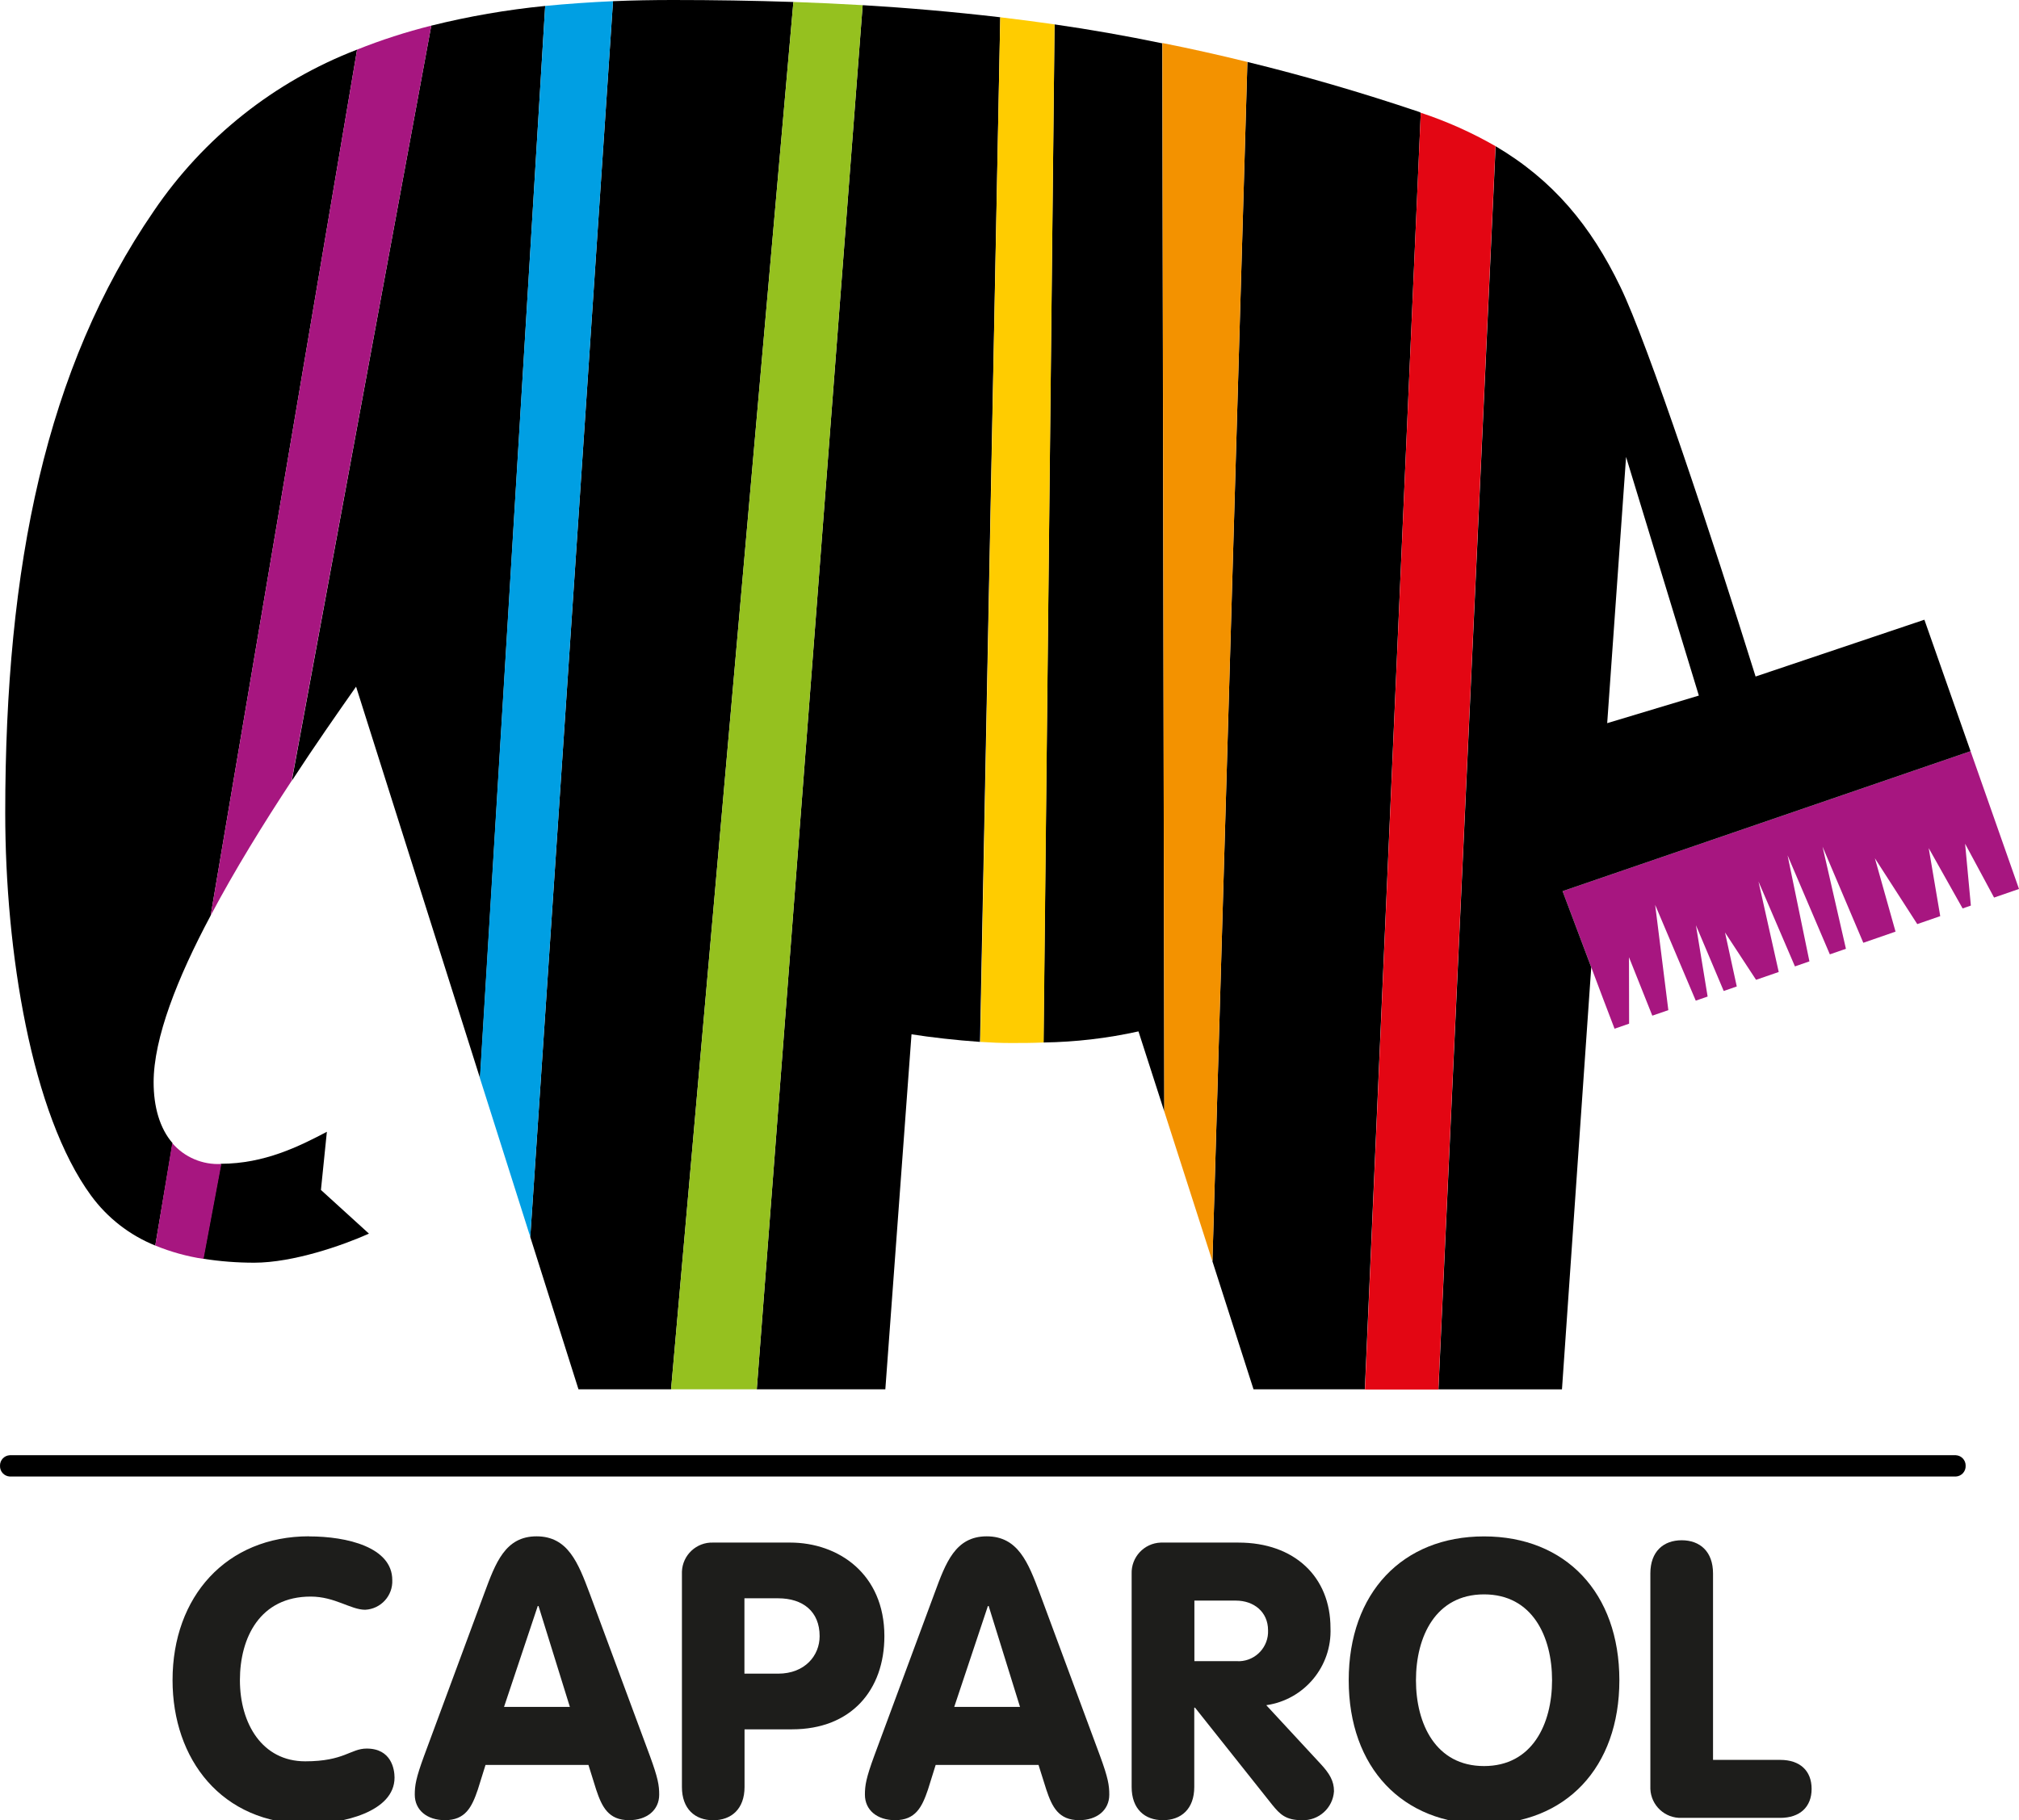
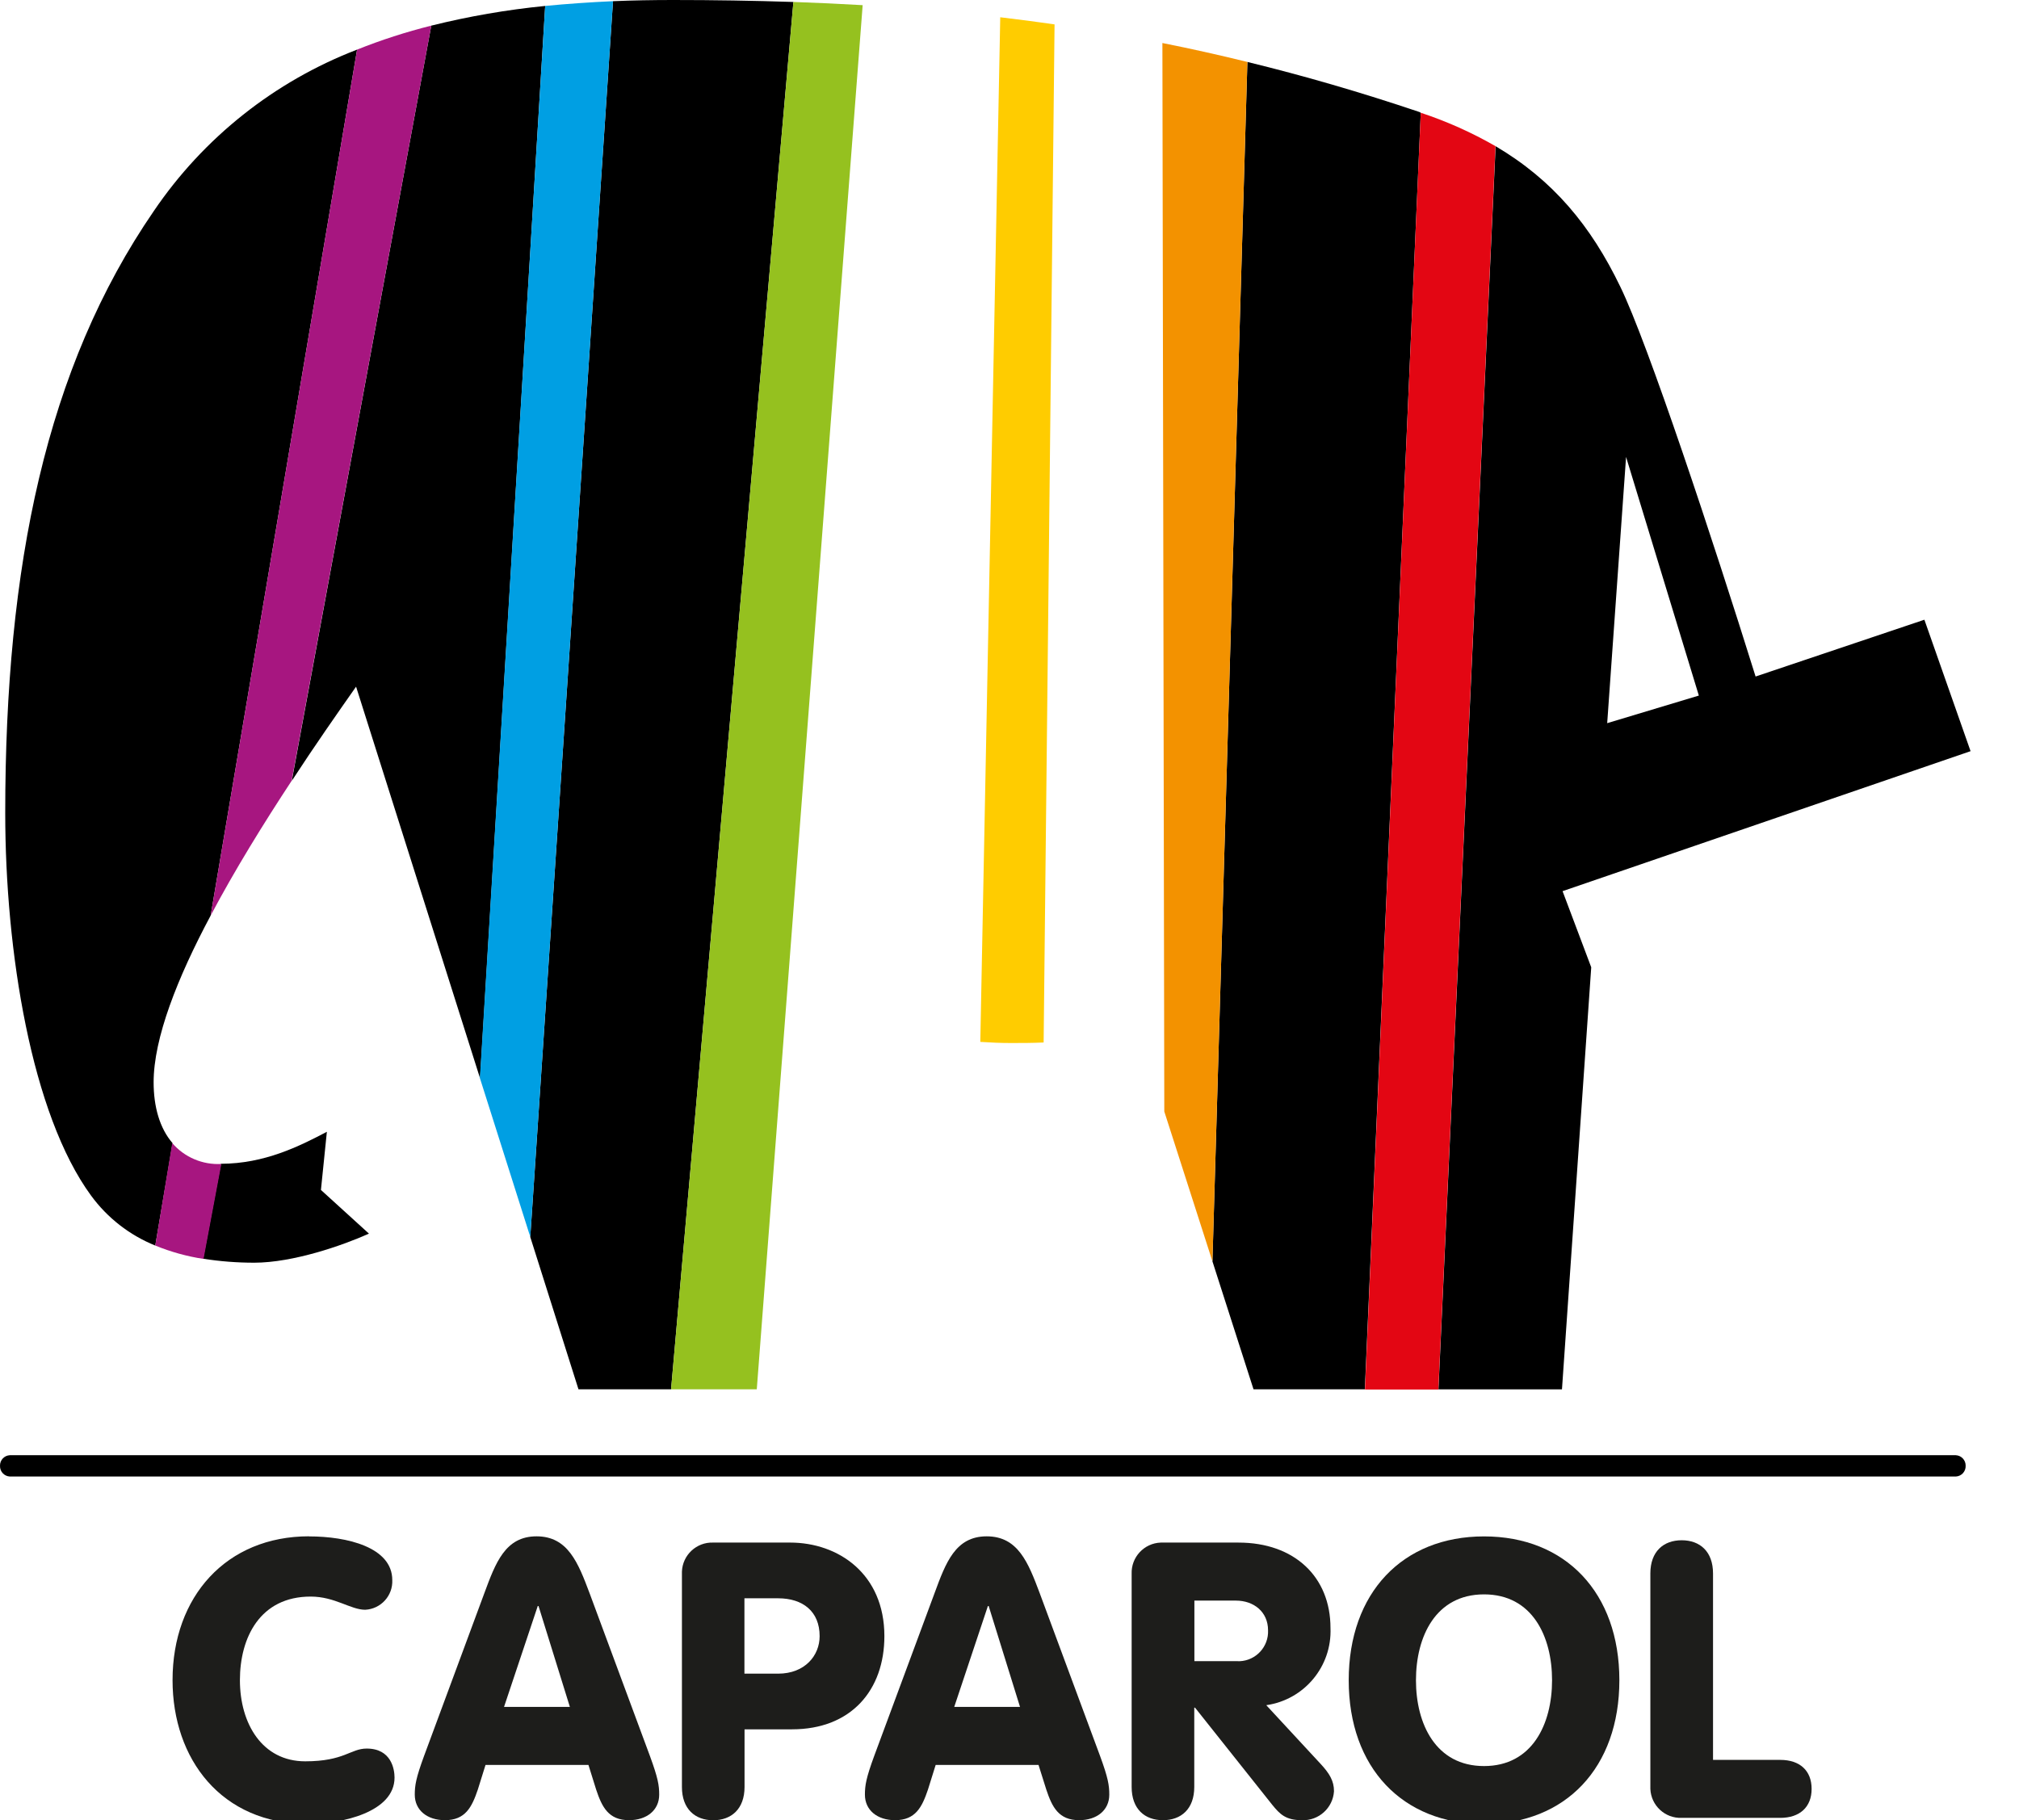
<svg xmlns="http://www.w3.org/2000/svg" id="Ebene_1" version="1.1" viewBox="0 0 340.151 306.72">
  <defs>
    <style>
      .st0 {
        fill: #fc0;
      }

      .st1 {
        fill: #95c11f;
      }

      .st2 {
        fill: #1d1d1b;
        fill-rule: evenodd;
      }

      .st3 {
        fill: #009fe3;
      }

      .st4 {
        fill: none;
      }

      .st5 {
        fill: #e30613;
      }

      .st6 {
        fill: #a71680;
      }

      .st7 {
        fill: #f39200;
      }
    </style>
  </defs>
  <g id="Ebene_2">
    <g id="CAPAROL_Logo_4c_positiv">
      <polygon class="st4" points="273.953 76.968 270.773 121.826 286.212 117.176 273.953 76.968" />
-       <polygon class="st6" points="274.463 172.495 274.443 161.295 278.373 171.145 281.073 170.215 278.853 152.475 285.693 168.615 287.692 167.925 285.723 155.905 290.402 166.985 292.602 166.225 290.622 157.125 295.852 165.105 299.672 163.785 296.262 148.545 302.402 162.845 304.842 161.995 301.162 144.135 308.282 160.815 310.992 159.875 307.052 142.665 313.922 158.865 319.351 156.985 315.872 144.625 323.011 155.715 326.881 154.375 324.941 142.915 330.651 153.075 332.041 152.595 331.071 142.175 335.951 151.245 340.151 149.795 331.991 126.576 263.253 150.165 270.123 168.395 272.013 173.345 274.463 172.495" />
      <polygon class="st4" points="273.953 76.968 270.773 121.826 286.212 117.176 273.953 76.968" />
      <path class="st4" d="M35.49,154.275c-5.56,10.51-9.61,20.659-9.61,28.099,0,4.09 1,7.74,3.14,10.25" />
      <path d="M113.398-0C109.988-0,106.608.06,103.278.2l-13.94,208.243,8.12,25.659h15.6L133.667.33C126.928.11,120.171-0,113.398-0Z" />
-       <path d="M145.337.87l-17.839,233.233h21.659l4.41-59.818c3.22.51,7.5 1,11.54,1.28l3.41-172.655c-7.79-.91-15.49-1.58-23.179-2.04Z" />
      <path d="M42.8,212.773c6.62,0,15-2.94,19.359-4.9l-8.09-7.36 1-9.8c-4.64,2.44-10.51,5.38-17.849,5.39l-3,15.999c2.838.447,5.707.671,8.58.67Z" />
-       <path d="M177.666,4.11l-1.86,171.555c5.383-.078,10.744-.704,15.999-1.87l4.35,13.5-.34-179.994c-6.113-1.267-12.163-2.33-18.149-3.19Z" />
      <path d="M25.881,182.374c0-7.44,4-17.589,9.61-28.099L60.16,8.36c-13.919,5.358-25.867,14.846-34.239,27.189C7.741,61.998.882,95.357.882,136.996c0,23.289,4.41,50.748,14.46,64.468,2.751,3.76,6.499,6.676,10.82,8.42l2.91-17.259c-2.18-2.51-3.19-6.16-3.19-10.25Z" />
      <path d="M72.659,4.32l-23.499,127.256c3.91-6,7.71-11.42,10.83-15.87l20.889,65.998L91.849 1c-6.468.641-12.882,1.75-19.189,3.32Z" />
      <path d="M239.154,18.879c-9.94-3.35-19.569-6.14-28.999-8.44l-5.89,202.104,6.92,21.559h18.759l9.42-215.103-.21-.12Z" />
      <path d="M331.991,126.576l-7.78-22.149-28.439,9.57c-7.11-22.799-18.139-56.138-22.799-65.698-4.95-10.26-11.32-17.949-20.999-23.659l-9.63,209.473h20.809l4.93-71.118-4.83-12.83,68.738-23.589ZM273.953,76.998l12.26,40.209-15.44,4.65,3.18-44.859Z" />
      <path class="st6" d="M60.16,8.36l-24.669,145.915c4.06-7.67,8.93-15.54,13.64-22.699L72.659,4.32c-4.253,1.061-8.43,2.411-12.5,4.04Z" />
      <path class="st6" d="M29.021,192.624l-2.86,17.259c2.61,1.072,5.34,1.827,8.13,2.25l3-15.999h0c-3.152.175-6.206-1.121-8.27-3.51Z" />
-       <path class="st3" d="M91.849 1l-11,180.654,8.49,26.769L103.278.2c-3.867.173-7.676.44-11.43.8Z" />
+       <path class="st3" d="M91.849 1l-11,180.654,8.49,26.769L103.278.2c-3.867.173-7.676.44-11.43.8" />
      <path class="st1" d="M133.667.33l-20.609,233.773h14.44L145.337.87c-3.893-.227-7.783-.407-11.67-.54Z" />
      <path class="st0" d="M168.516,2.91l-3.36,172.655c1.79.12,3.55.19,5.13.19,1.79,0,3.66,0,5.54-.09l1.84-171.555c-3.06-.44-6.11-.84-9.15-1.2Z" />
      <path class="st7" d="M195.835,7.25l.32,180.044,8.11,25.249,5.89-202.104c-4.82-1.187-9.593-2.25-14.32-3.19Z" />
      <path class="st5" d="M239.364,18.999l-9.4,215.143h12.36l9.63-209.513c-3.995-2.298-8.213-4.185-12.59-5.63Z" />
      <path class="st2" d="M52.09,258.892c6.38,0,14,1.82,14,7.36.113,2.637-1.924,4.87-4.56,5-2.47,0-5.09-2.22-9.19-2.22-8.53,0-11.92,6.91-11.92,14.08,0,7.36,3.78,13.68,11,13.68,6.58,0,7.63-2.15,10.36-2.15,4.17,0,4.69,3.51,4.69,4.89,0,5.8-8.8,7.81-14.59,7.81-14.59,0-22.809-10.94-22.809-24.229,0-14.08,9.06-24.239,22.999-24.239" />
      <path class="st2" d="M80.499,301.56c-1,2.94-2.08,5.15-5.54,5.15-3,0-5.08-1.69-5.08-4.3,0-1.56.2-2.8,1.56-6.51l10.16-27.439c1.9-5.14,3.53-9.58,8.8-9.58s7,4.44,8.93,9.58l10.17,27.439c1.36,3.71,1.56,4.95,1.56,6.51,0,2.61-2.09,4.3-5.08,4.3-3.46,0-4.56-2.21-5.54-5.15l-1.3-4.16h-17.339l-1.3,4.16ZM96.008,287.621h-11.09l5.68-16.999h.13l5.28,16.999Z" />
      <path class="st2" d="M133.077,259.932h-12.92c-2.809-.101-5.169,2.094-5.27,4.903-.005.126-.004.251 0.0.377v35.899c0,3.71,2.21,5.61,5.27,5.61s5.28-1.9,5.28-5.61v-9.71h8c10,0,15.56-6.65,15.56-15.7,0-10.49-7.74-15.769-15.889-15.769M125.418,269.321h5.67c4.17,0,7,2.21,7,6.38,0,3.26-2.47,6.32-7,6.32h-5.67v-12.7Z" />
      <path class="st2" d="M176.276,301.56l-1.31-4.16h-17.329l-1.3,4.16c-1,2.94-2.08,5.15-5.54,5.15-3,0-5.08-1.69-5.08-4.3,0-1.56.2-2.8,1.56-6.51l10.17-27.439c1.89-5.14,3.51-9.58,8.79-9.58s7,4.44,8.93,9.58l10.17,27.439c1.36,3.71,1.55,4.95,1.55,6.51,0,2.61-2.08,4.3-5.08,4.3-3.45,0-4.55-2.21-5.53-5.15M171.846,287.621h-11.08l5.67-16.999h.13l5.28,16.999Z" />
      <path class="st2" d="M222.535,297.271c1.43,1.56,2.21,2.8,2.21,4.56-.177,2.827-2.58,4.994-5.41,4.88-2.73,0-3.7-1-5-2.6l-13-16.359h-.13v13.36c0,3.71-2.21,5.6-5.28,5.6s-5.27-1.89-5.27-5.6v-35.899c-.107-2.809,2.084-5.173,4.893-5.279.126-.005.251-.005.377-0h12.73c9.38,0,15.5,5.73,15.5,14.4.26,6.467-4.413,12.082-10.82,13l9.2,9.94ZM201.225,269.711h7c3,0,5.41,1.89,5.41,5.0.12,2.759-2.019,5.092-4.778,5.212-.211.009-.422.005-.632-.013h-7v-10.2Z" />
      <path class="st2" d="M250.024,258.892c-13.75,0-22.799,9.52-22.799,24.239s9.05,24.229,22.799,24.229,22.799-9.5,22.799-24.229-9.05-24.239-22.799-24.239M250.024,268.661c8.14,0,11.46,7.1,11.46,14.47s-3.33,14.46-11.46,14.46-11.47-7.1-11.47-14.46,3.32-14.47,11.47-14.47" />
      <path class="st2" d="M278.043,265.142c0-3.71,2.21-5.6,5.28-5.6s5.28,1.89,5.28,5.6v31.409h11.33c3.32,0,5.28,1.83,5.28,4.89s-2,4.88-5.28,4.88h-16.609c-2.809.107-5.173-2.083-5.28-4.892-.005-.129-.005-.258,0-.387v-35.899Z" />
      <path d="M329.511,245.212H1.651c-.941.048-1.673.838-1.65,1.78H.002c-.04.954.697,1.761,1.65,1.81h327.86c.953-.049,1.69-.856,1.65-1.81h0c.023-.942-.709-1.731-1.65-1.78Z" />
    </g>
  </g>
</svg>